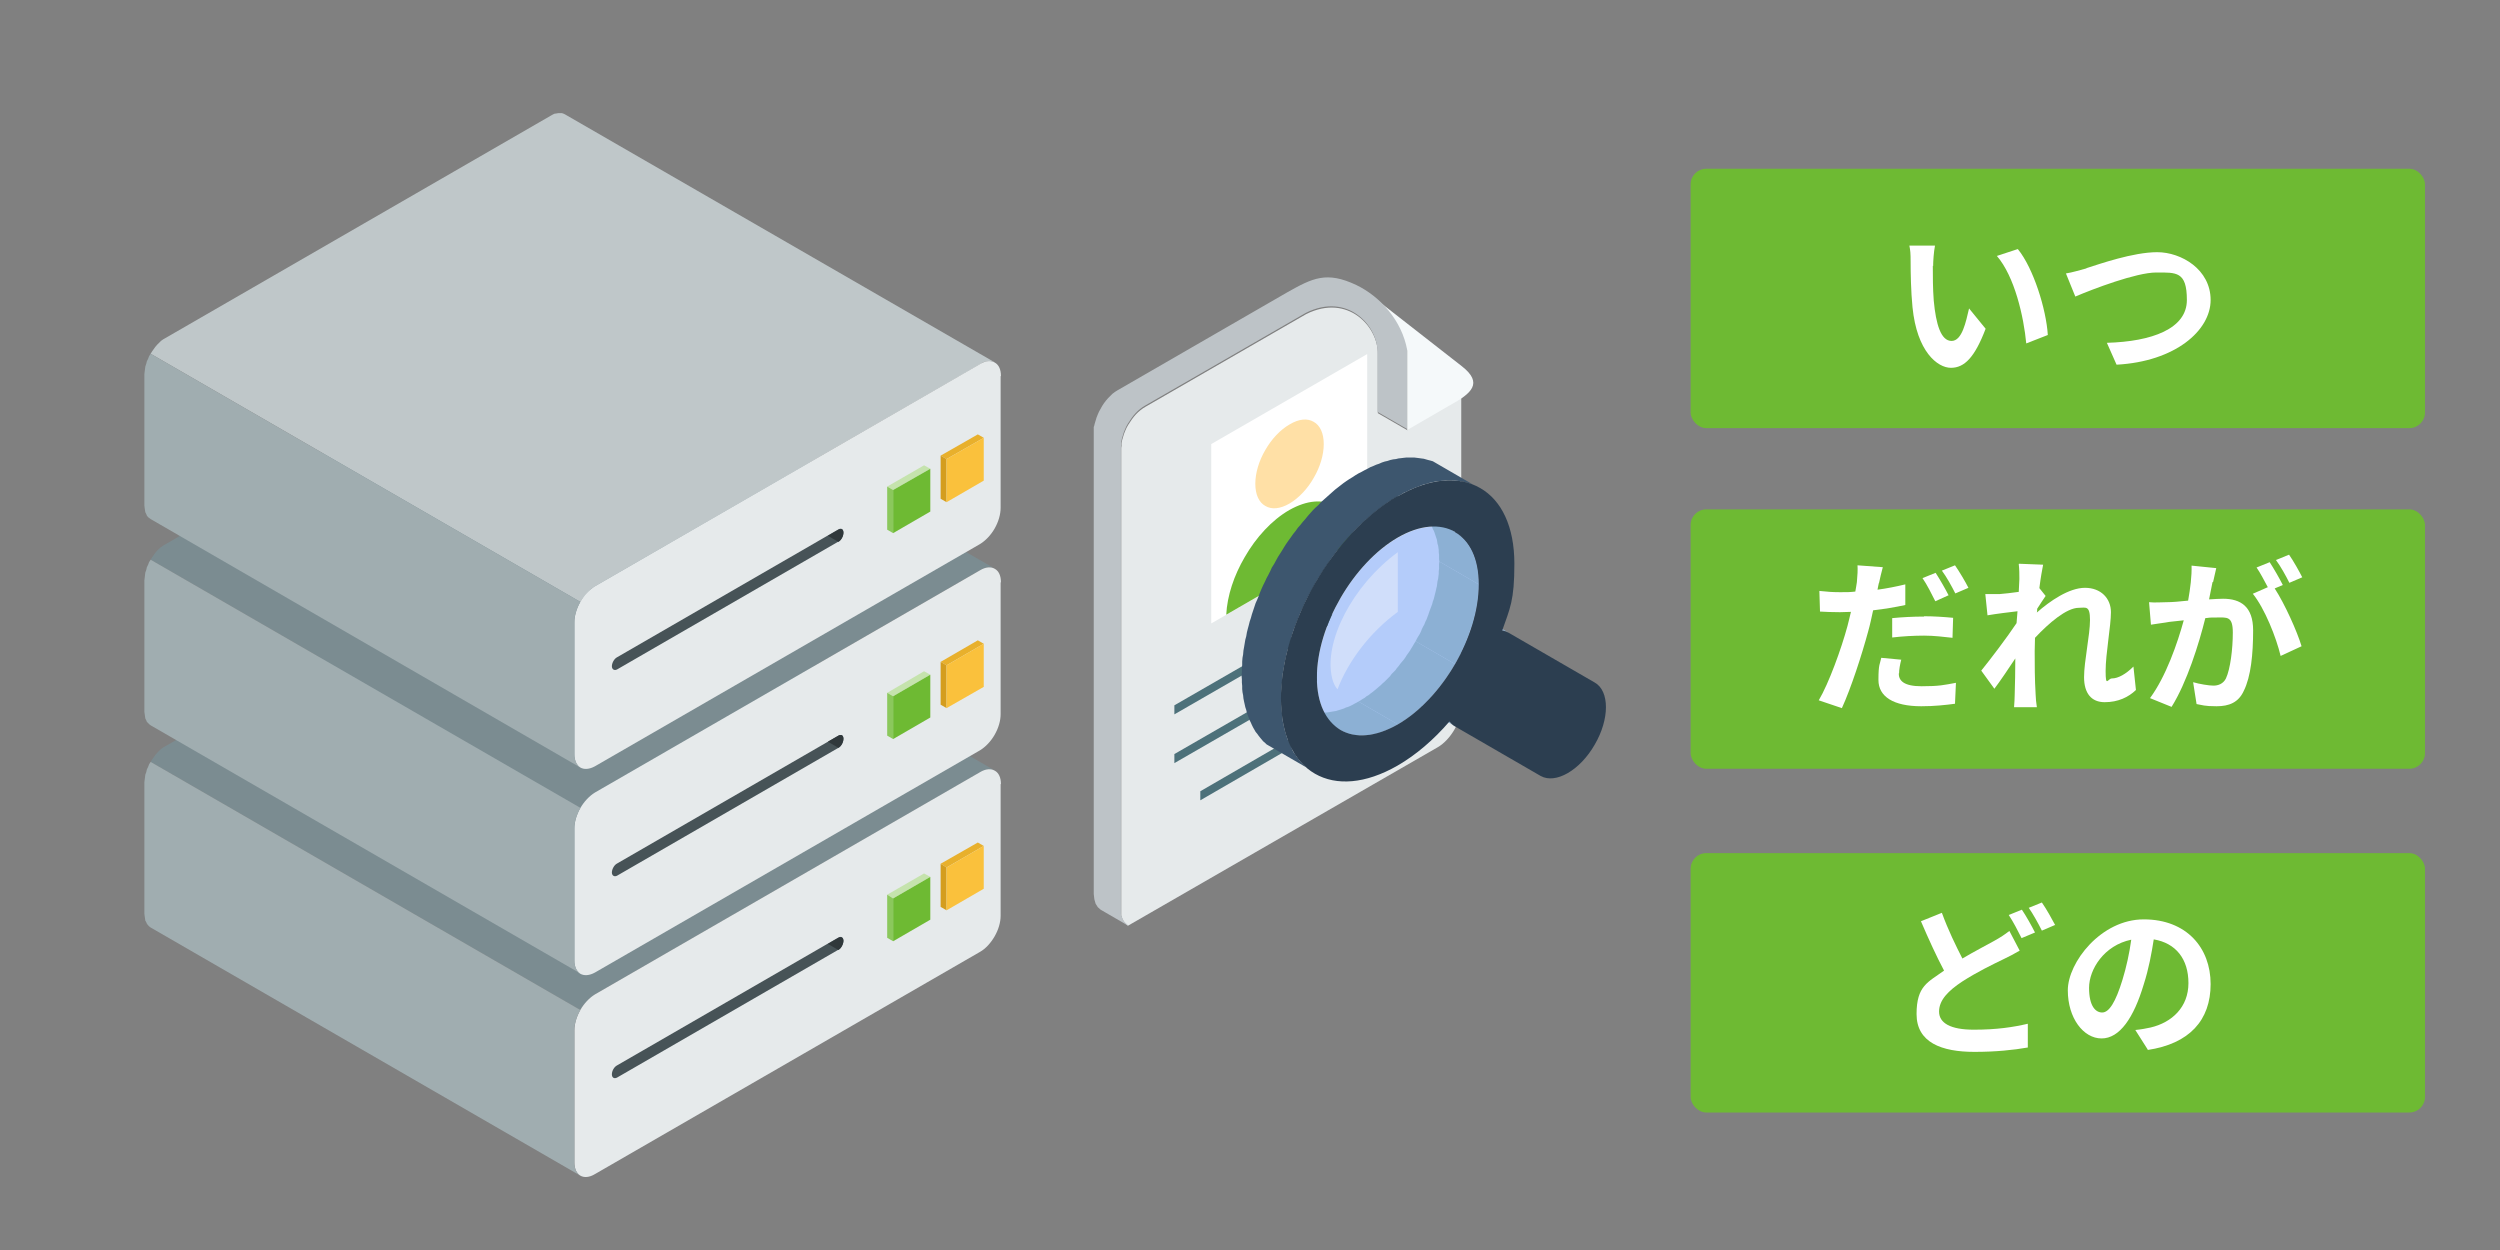
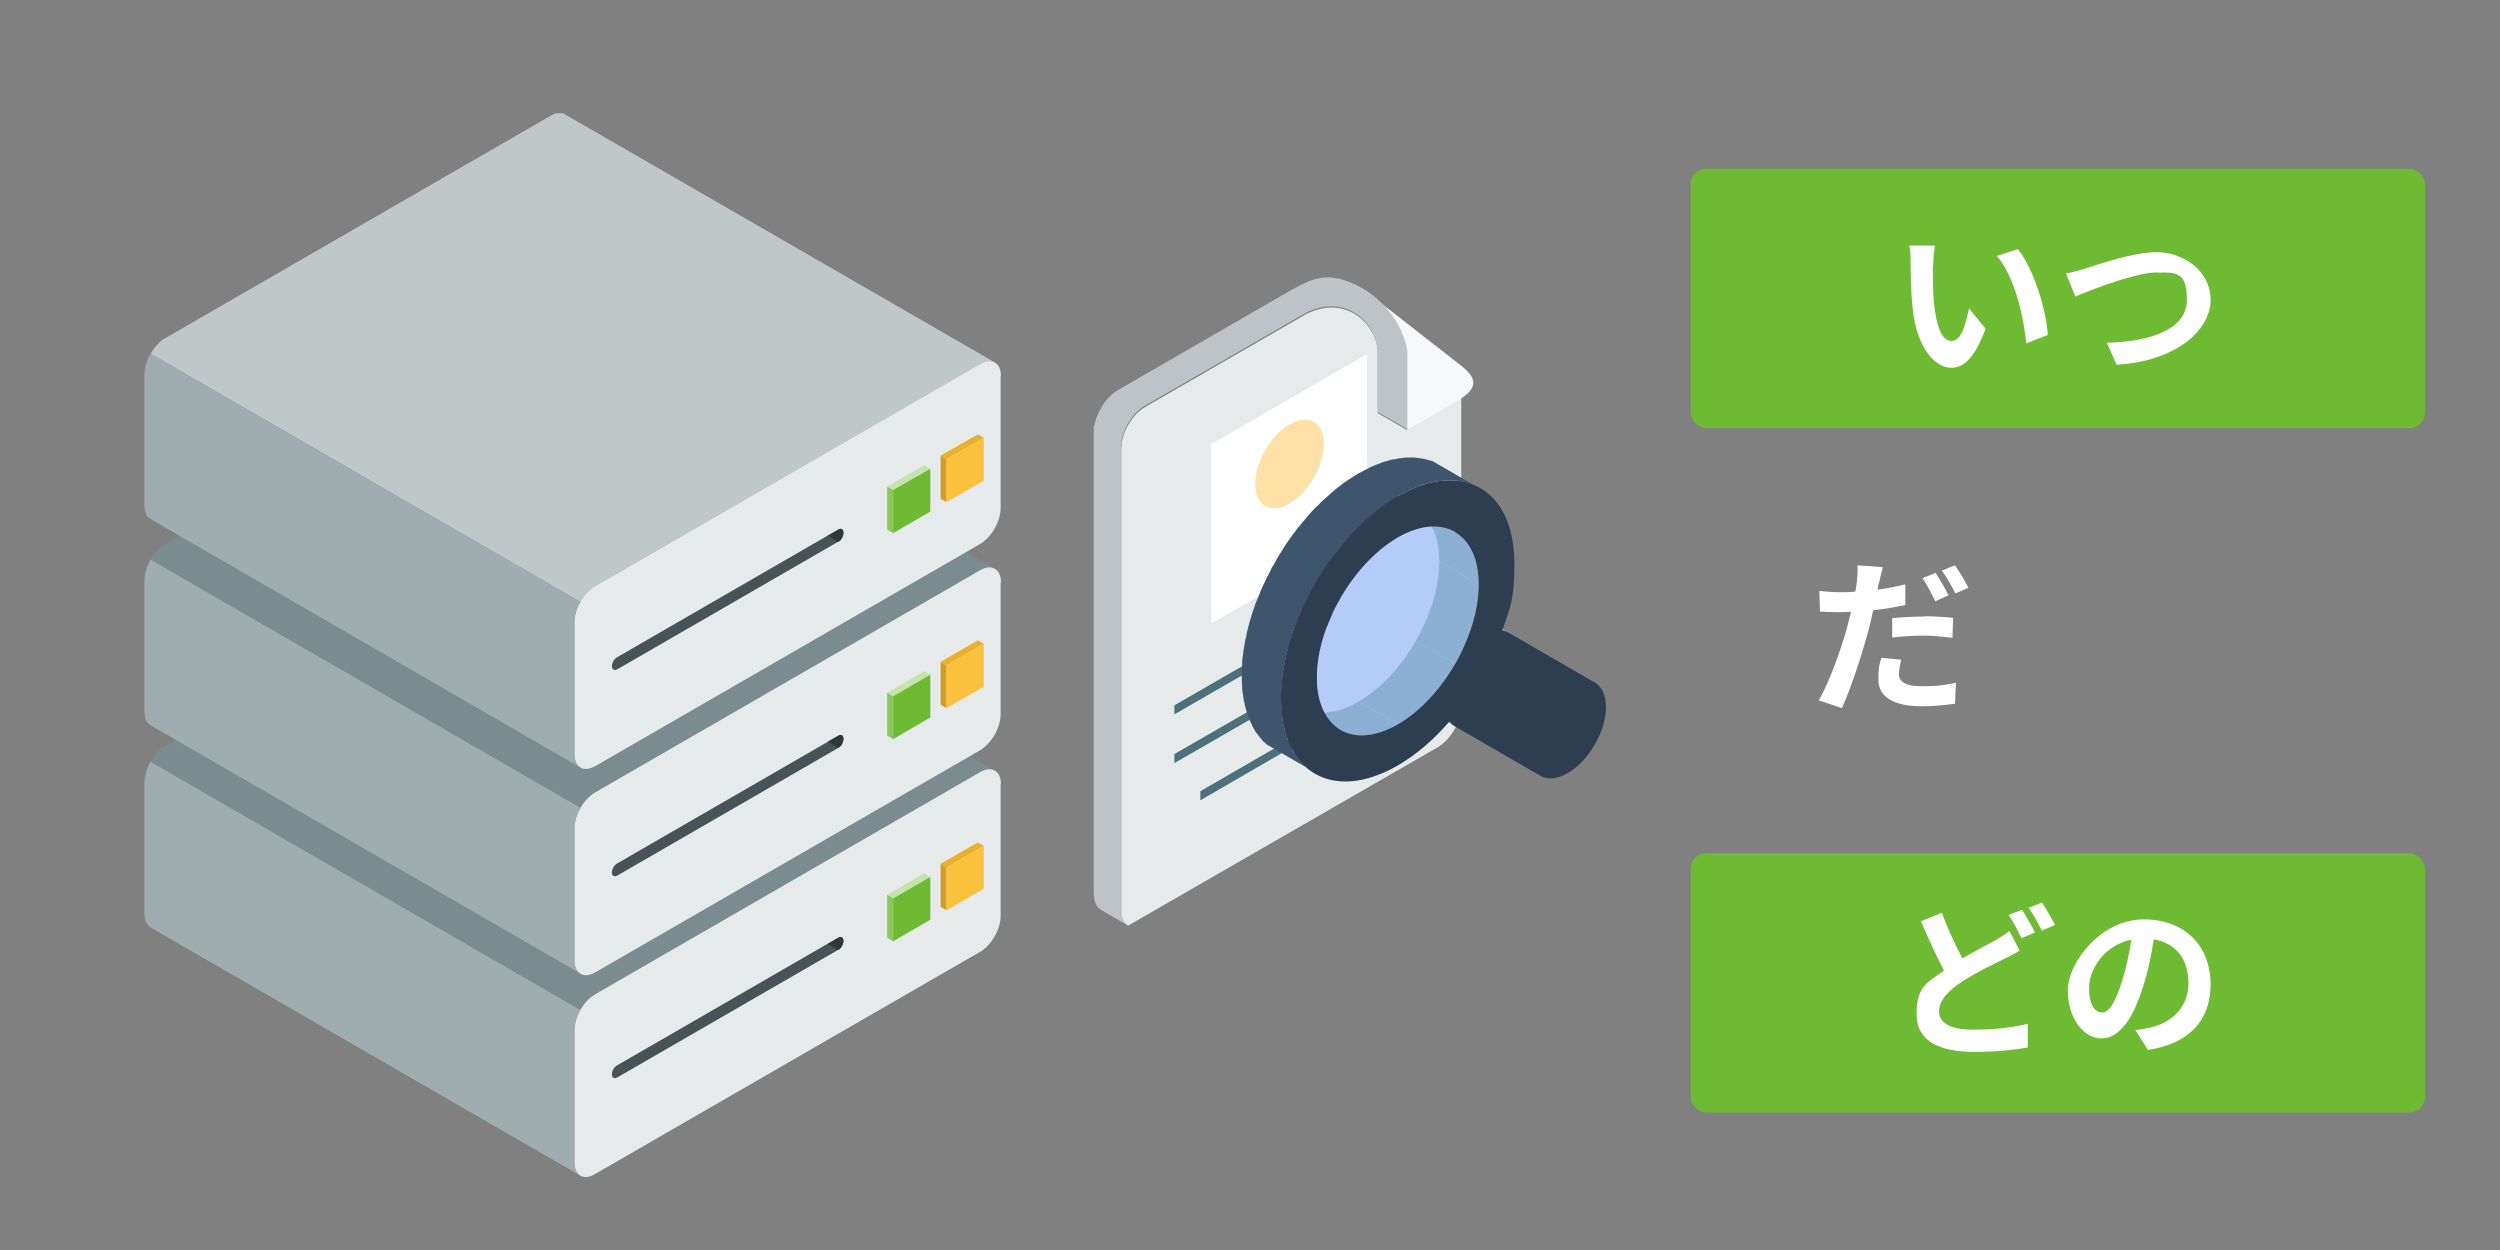
<svg xmlns="http://www.w3.org/2000/svg" id="_レイヤー_1" data-name="レイヤー 1" version="1.1" viewBox="0 0 800 400">
  <rect x="0" y="0" width="800" height="400" fill="#808080" stroke="none" />
  <defs>
    <style> .cls-1, .cls-2, .cls-3, .cls-4, .cls-5, .cls-6, .cls-7, .cls-8, .cls-9, .cls-10, .cls-11, .cls-12, .cls-13, .cls-14, .cls-15, .cls-16, .cls-17, .cls-18, .cls-19, .cls-20, .cls-21, .cls-22, .cls-23, .cls-24 { stroke-width: 0px; } .cls-1, .cls-2, .cls-4, .cls-5, .cls-6, .cls-7, .cls-8, .cls-9, .cls-10, .cls-11, .cls-12, .cls-13, .cls-14, .cls-15, .cls-16, .cls-17, .cls-18, .cls-19, .cls-21, .cls-22, .cls-23, .cls-24 { fill-rule: evenodd; } .cls-1, .cls-20 { fill: #fff; } .cls-2 { fill: #475357; } .cls-3, .cls-17 { fill: #6eba33; } .cls-4 { fill: #a0adb0; } .cls-5 { fill: #2c3e50; } .cls-6 { fill: #8cb0d4; } .cls-7 { fill: #4d717a; } .cls-8 { fill: #c5e3ad; } .cls-9 { fill: #d0defa; } .cls-10 { fill: #8bc85c; } .cls-11 { fill: #b4ccfa; } .cls-12 { fill: #3d566e; } .cls-13 { fill: #30383b; } .cls-14 { fill: #e6eaeb; } .cls-15 { fill: #7b8c91; } .cls-16 { fill: #fac13c; } .cls-18 { fill: #bfc7c9; } .cls-19 { fill: #ffe0a6; } .cls-21 { fill: #e8b02c; } .cls-22 { fill: #bdc3c7; } .cls-23 { fill: #f5f9fa; } .cls-24 { fill: #d49d1e; } </style>
  </defs>
  <path class="cls-14" d="M361,296.2h0s99.1-57.1,99.1-57.1c4.1-2.4,7.5-8.2,7.5-12.9v-108.1s-22.4-17.3-22.4-17.3c2.5,3.4,4.4,7.3,5.2,11.6v25.3s-9.5-5.5-9.5-5.5v-18.9c.2-8.6-9.5-19.5-22.9-12.8l-51.5,29.7-.8.5-.8.6-.7.6-.7.7-.7.8-.6.8-.6.9-.6.9-.5.9-.4.9-.4,1-.3,1-.3,1-.2,1v1c-.1,0-.1.9-.1.9v147.6c0,0,0,1.7,0,1.7l.5,1.4.7,1.1.9.7Z" />
  <path class="cls-23" d="M450.3,137.6l13.8-8c6.8-3.7,10.6-7,3.7-12.4l-29.2-22.8,11.7,17.7v25.3Z" />
  <path class="cls-22" d="M361,296.2l-8.8-5.1-.9-.8-.7-1.1-.4-1.4-.2-1.7v-147.7s0-.9,0-.9v-.9c.1,0,.3-1,.3-1l.3-1,.3-1,.4-1,.4-.9.5-.9.5-.9.6-.9.6-.8.7-.8.7-.7.7-.7.8-.6.8-.5,54.4-31.4c8-4.5,12.5-6.8,22-2.3,7.7,3.7,14.6,11.4,16.3,20.8v25.3s-9.5-5.5-9.5-5.5v-18.9c.2-8.6-9.5-19.5-22.9-12.8l-51.5,29.7-.8.5-.8.6-.7.6-.7.7-.7.8-.6.8-.6.9-.6.9-.5.9-.4.9-.4,1-.3,1-.3,1-.2,1v1c-.1,0-.1.9-.1.9v147.6c0,0,0,1.7,0,1.7l.5,1.4.7,1.1.9.8Z" />
  <polygon class="cls-7" points="375.8 225.7 450.6 182.6 450.6 185.5 375.8 228.6 375.8 225.7" />
  <polygon class="cls-7" points="375.8 241.3 450.6 198.2 450.6 201.1 375.8 244.2 375.8 241.3" />
  <polygon class="cls-7" points="384.1 253.2 442.3 219.5 442.3 222.4 384.1 256.1 384.1 253.2" />
  <polygon class="cls-1" points="387.6 142.1 437.5 113.3 437.5 170.7 387.6 199.5 387.6 142.1" />
  <path class="cls-19" d="M412.7,161.1h0c3-1.8,5.8-4.8,7.7-8.2h0c2-3.4,3.2-7.3,3.2-10.8s-1.2-6-3.2-7.1c-2-1.2-4.7-1-7.7.8-3,1.7-5.8,4.7-7.8,8.2-2,3.4-3.2,7.3-3.2,10.8s1.2,6,3.2,7.1c2,1.2,4.7,1,7.8-.8Z" />
-   <path class="cls-17" d="M427,161.8c-3.7-2.1-8.7-1.8-14.4,1.4h0c-5.6,3.2-10.7,8.8-14.3,15.1-3.4,5.8-5.6,12.3-5.9,18.4l40.5-23.4c-.3-5.6-2.5-9.6-5.9-11.6Z" />
  <path class="cls-11" d="M447.3,172.1c-14.3,8.2-25.9,28.3-25.9,44.8s11.6,23.2,25.9,14.9c14.3-8.3,25.9-28.3,25.9-44.8s-11.6-23.2-25.9-14.9Z" />
-   <path class="cls-9" d="M447.3,195.8c-8.9,6.5-15.9,15.8-19.3,24.8-.7-.8-1.3-1.9-1.7-3.5-2.9-11.7,6.6-29.9,21-40.4v19.1Z" />
  <polygon class="cls-12" points="434.7 151.5 435.7 151 436.6 150.5 437.6 150 438.5 149.5 439.5 149.1 440.4 148.7 441.3 148.4 442.2 148 443.1 147.7 444 147.5 444.9 147.2 445.8 147 446.7 146.9 447.5 146.7 448.4 146.6 449.2 146.5 450.1 146.4 450.9 146.4 451.7 146.4 452.5 146.4 453.3 146.5 454.1 146.6 454.8 146.7 455.6 146.8 456.3 147 457 147.2 457.8 147.4 458.5 147.6 471.1 154.9 470.4 154.7 469.7 154.5 468.9 154.3 468.2 154.1 467.4 154 466.7 153.9 465.9 153.8 465.1 153.7 464.3 153.7 463.5 153.7 462.7 153.7 461.9 153.8 461 153.9 460.2 154 459.3 154.1 458.4 154.3 457.5 154.5 456.6 154.8 455.7 155 454.8 155.3 453.9 155.7 453 156 452.1 156.4 451.1 156.8 450.2 157.3 449.2 157.7 448.3 158.3 447.3 158.8 446.3 159.4 445.4 160 444.4 160.6 443.5 161.2 442.6 161.9 441.6 162.6 440.7 163.3 439.8 164 438.9 164.8 438 165.5 437.1 166.3 436.2 167.2 435.3 168 434.5 168.8 433.6 169.7 432.8 170.6 431.9 171.5 431.1 172.4 430.3 173.3 429.5 174.3 428.7 175.2 427.9 176.2 427.2 177.2 426.4 178.2 425.7 179.2 425 180.3 424.3 181.3 423.6 182.4 422.9 183.4 422.2 184.5 421.5 185.6 420.9 186.7 420.3 187.8 419.7 188.9 419.1 190 418.5 191.1 417.9 192.3 417.4 193.4 416.9 194.5 416.3 195.7 415.8 196.9 415.4 198 414.9 199.2 414.5 200.3 414 201.5 413.6 202.7 413.3 203.8 412.9 205 412.6 206.2 412.2 207.4 411.9 208.5 411.6 209.7 411.4 210.9 411.1 212 410.9 213.2 410.7 214.4 410.5 215.5 410.4 216.7 410.3 217.8 410.2 219 410.1 220.1 410 221.2 410 222.4 410 223.5 410 224.6 410 225.7 410.1 226.7 410.2 227.8 410.3 228.8 410.4 229.8 410.5 230.8 410.7 231.7 410.9 232.7 411.1 233.6 411.4 234.5 411.6 235.3 411.9 236.2 412.2 237 412.6 237.8 412.9 238.6 413.3 239.3 413.6 240.1 414 240.8 414.5 241.4 414.9 242.1 415.4 242.7 415.8 243.3 416.3 243.9 416.9 244.5 417.4 245 417.9 245.5 405.3 238.2 404.8 237.7 404.2 237.2 403.7 236.6 403.2 236 402.8 235.5 402.3 234.8 401.8 234.2 401.4 233.5 401 232.8 400.6 232 400.3 231.3 399.9 230.5 399.6 229.7 399.3 228.9 399 228.1 398.8 227.2 398.5 226.3 398.3 225.4 398.1 224.5 397.9 223.5 397.8 222.5 397.6 221.5 397.5 220.5 397.5 219.5 397.4 218.4 397.4 217.3 397.3 216.2 397.4 215.1 397.4 214 397.5 212.8 397.5 211.7 397.6 210.5 397.8 209.4 397.9 208.2 398.1 207.1 398.3 205.9 398.5 204.7 398.8 203.6 399 202.4 399.3 201.2 399.6 200.1 399.9 198.9 400.3 197.7 400.6 196.6 401 195.4 401.4 194.2 401.8 193 402.3 191.9 402.8 190.7 403.2 189.6 403.7 188.4 404.2 187.3 404.8 186.1 405.3 185 405.9 183.9 406.5 182.7 407 181.6 407.7 180.5 408.3 179.4 408.9 178.3 409.6 177.2 410.3 176.1 410.9 175.1 411.6 174 412.3 173 413.1 171.9 413.8 170.9 414.6 169.9 415.3 168.9 416.1 168 416.9 167 417.7 166.1 418.5 165.1 419.3 164.2 420.1 163.3 421 162.4 421.9 161.6 422.7 160.7 423.6 159.9 424.5 159.1 425.4 158.3 426.3 157.5 427.2 156.7 428.1 156 429 155.3 429.9 154.6 430.9 153.9 431.8 153.3 432.8 152.7 433.7 152.1 434.7 151.5" />
  <polygon class="cls-6" points="480.8 201.8 468.2 194.5 468.2 194.5 468.3 194.5 468.4 194.5 468.4 194.5 468.5 194.5 468.6 194.6 468.7 194.6 468.7 194.6 468.8 194.6 468.9 194.6 468.9 194.6 469 194.7 469.1 194.7 469.1 194.7 469.2 194.7 469.3 194.8 469.3 194.8 469.4 194.8 469.5 194.8 469.5 194.8 469.6 194.9 469.7 194.9 469.7 194.9 469.8 195 469.9 195 469.9 195 470 195 470.1 195.1 470.1 195.1 482.7 202.4 482.7 202.4 482.6 202.3 482.5 202.3 482.5 202.3 482.4 202.3 482.3 202.2 482.3 202.2 482.2 202.2 482.1 202.1 482.1 202.1 482 202.1 482 202.1 481.9 202 481.8 202 481.8 202 481.7 202 481.6 202 481.6 201.9 481.5 201.9 481.4 201.9 481.3 201.9 481.3 201.9 481.2 201.8 481.1 201.8 481.1 201.8 481 201.8 480.9 201.8 480.8 201.8 480.8 201.8" />
  <polygon class="cls-6" points="465.3 232.2 452.7 224.9 452.6 224.8 452.4 224.8 452.3 224.7 452.2 224.6 452.1 224.5 452 224.4 451.9 224.3 451.8 224.2 451.7 224.1 451.6 224 451.5 223.9 451.4 223.8 451.3 223.7 463.9 230.9 464 231.1 464.1 231.2 464.2 231.3 464.3 231.4 464.4 231.5 464.5 231.6 464.6 231.7 464.7 231.8 464.8 231.9 464.9 232 465.1 232 465.2 232.1 465.3 232.2" />
  <polygon class="cls-6" points="473.2 187 460.6 179.7 460.5 178.9 460.5 178.2 460.5 177.5 460.4 176.7 460.4 176 460.3 175.3 460.2 174.6 460 174 459.9 173.3 459.8 172.7 459.6 172.1 459.4 171.5 459.2 170.9 459 170.3 458.8 169.8 458.5 169.3 458.3 168.7 458 168.2 457.7 167.7 457.4 167.3 457.1 166.8 456.8 166.4 456.5 166 456.1 165.5 455.8 165.2 455.4 164.8 455 164.4 454.7 164.1 454.3 163.8 453.8 163.5 453.4 163.2 453 162.9 465.6 170.2 466 170.5 466.5 170.8 466.9 171.1 467.3 171.4 467.7 171.7 468 172.1 468.4 172.5 468.8 172.8 469.1 173.2 469.4 173.7 469.8 174.1 470.1 174.6 470.3 175 470.6 175.5 470.9 176 471.2 176.5 471.4 177.1 471.6 177.6 471.8 178.2 472 178.8 472.2 179.4 472.4 180 472.5 180.6 472.7 181.3 472.8 181.9 472.9 182.6 473 183.3 473.1 184 473.1 184.7 473.1 185.5 473.2 186.2 473.2 187" />
  <polygon class="cls-6" points="429 233.6 416.4 226.3 416.8 226.6 417.3 226.8 417.8 227 418.2 227.2 418.7 227.4 419.2 227.5 419.7 227.7 420.2 227.8 420.7 227.9 421.3 227.9 421.8 228 422.4 228 422.9 228.1 423.5 228.1 424 228 424.6 228 425.2 227.9 425.8 227.8 426.4 227.7 427 227.6 427.6 227.5 428.2 227.3 428.9 227.1 429.5 226.9 430.1 226.7 430.7 226.4 431.4 226.2 432.1 225.9 432.7 225.6 433.4 225.2 434 224.9 434.7 224.5 447.3 231.8 446.6 232.2 446 232.5 445.3 232.9 444.7 233.2 444 233.5 443.4 233.7 442.7 234 442.1 234.2 441.5 234.4 440.8 234.6 440.2 234.8 439.6 234.9 439 235 438.4 235.1 437.8 235.2 437.2 235.3 436.7 235.3 436.1 235.3 435.5 235.3 435 235.3 434.4 235.3 433.9 235.2 433.4 235.2 432.8 235.1 432.3 234.9 431.8 234.8 431.3 234.7 430.8 234.5 430.4 234.3 429.9 234.1 429.5 233.9 429 233.6" />
  <polygon class="cls-6" points="447.3 231.8 434.7 224.5 435.4 224.1 436 223.7 436.7 223.3 437.3 222.8 438 222.4 438.6 221.9 439.3 221.4 439.9 220.9 440.5 220.4 441.2 219.8 441.8 219.3 442.4 218.7 443 218.2 443.6 217.6 444.2 217 444.8 216.4 445.3 215.7 445.9 215.1 446.5 214.5 447 213.8 447.6 213.1 448.1 212.4 448.6 211.8 449.2 211.1 449.7 210.4 450.2 209.6 450.7 208.9 451.2 208.2 451.6 207.5 452.1 206.7 452.5 206 453 205.2 465.6 212.5 465.2 213.2 464.7 214 464.2 214.7 463.8 215.5 463.3 216.2 462.8 216.9 462.3 217.6 461.8 218.3 461.3 219 460.7 219.7 460.2 220.4 459.6 221.1 459.1 221.7 458.5 222.4 458 223 457.4 223.6 456.8 224.3 456.2 224.9 455.6 225.4 455 226 454.4 226.6 453.8 227.1 453.1 227.7 452.5 228.2 451.9 228.7 451.2 229.2 450.6 229.7 450 230.1 449.3 230.6 448.6 231 448 231.4 447.3 231.8" />
  <polygon class="cls-6" points="465.6 212.5 453 205.2 453.4 204.4 453.8 203.7 454.3 202.9 454.7 202.1 455 201.3 455.4 200.5 455.8 199.8 456.1 199 456.5 198.2 456.8 197.4 457.1 196.6 457.4 195.7 457.7 194.9 458 194.1 458.3 193.3 458.5 192.5 458.8 191.7 459 190.9 459.2 190.1 459.4 189.3 459.6 188.4 459.8 187.6 459.9 186.8 460 186 460.2 185.2 460.3 184.4 460.4 183.6 460.4 182.8 460.5 182 460.5 181.3 460.5 180.5 460.6 179.7 473.2 187 473.2 187.8 473.1 188.5 473.1 189.3 473.1 190.1 473 190.9 472.9 191.7 472.8 192.5 472.7 193.3 472.5 194.1 472.4 194.9 472.2 195.7 472 196.5 471.8 197.4 471.6 198.2 471.4 199 471.2 199.8 470.9 200.6 470.6 201.4 470.3 202.2 470.1 203 469.8 203.8 469.4 204.6 469.1 205.5 468.8 206.3 468.4 207 468 207.8 467.7 208.6 467.3 209.4 466.9 210.2 466.5 211 466 211.7 465.6 212.5" />
  <polygon class="cls-6" points="465.6 170.2 453 162.9 452.5 162.7 452.1 162.5 451.6 162.3 464.2 169.6 464.7 169.8 465.2 170 465.6 170.2" />
  <path class="cls-5" d="M447.3,158.8c10.3-6,19.7-6.5,26.4-2.6,6.8,3.9,10.9,12.3,10.9,24.2s-1.4,14.2-3.9,21.4c.8.1,1.5.4,2.1.7l27.5,15.9c4.8,2.7,4.8,11.7,0,19.9h0c-4.7,8.2-12.5,12.7-17.3,10l-27.5-15.9c-.7-.4-1.2-.9-1.7-1.5-5,5.8-10.7,10.7-16.6,14.1-10.3,5.9-19.6,6.5-26.4,2.6-6.8-3.9-10.9-12.3-10.9-24.2s4.2-25.1,10.9-36.8c6.8-11.7,16.1-21.9,26.4-27.9h0ZM465.6,170.2c-4.7-2.7-11.2-2.3-18.3,1.8-7.1,4.1-13.6,11.2-18.3,19.3-4.7,8.1-7.6,17.2-7.6,25.5s2.9,14,7.6,16.8c4.7,2.7,11.1,2.3,18.3-1.8,7.1-4.1,13.6-11.2,18.3-19.3,4.7-8.1,7.6-17.2,7.6-25.5s-2.9-14-7.6-16.7Z" />
  <g>
    <polygon class="cls-15" points="318.4 246.6 180.8 167.2 180.4 167 179.8 166.8 179.3 166.8 178.7 166.8 178.1 166.9 177.4 167 176.8 167.3 176.1 167.7 52.9 238.8 52.2 239.2 51.5 239.7 50.9 240.3 50.3 240.9 49.7 241.6 49.2 242.3 48.7 243 48.2 243.8 185.7 323.2 186.2 322.4 186.7 321.7 187.3 321 187.9 320.3 188.5 319.7 189.1 319.2 189.8 318.7 190.4 318.2 313.7 247.1 314.3 246.7 315 246.5 315.7 246.3 316.3 246.2 316.9 246.2 317.4 246.3 317.9 246.4 318.4 246.6" />
    <path class="cls-14" d="M320.3,250.9c0-2.1-.7-3.6-2-4.3-1.2-.7-2.9-.6-4.7.5l-123.2,71.1c-1.8,1.1-3.5,2.9-4.7,5h0c-1.2,2.1-1.9,4.4-1.9,6.6v42.1c0,2.1.7,3.6,1.9,4.3,1.2.7,2.9.6,4.7-.5l123.2-71.1c1.8-1,3.5-2.9,4.7-5h0c1.2-2.1,1.9-4.4,1.9-6.6v-42.1Z" />
    <g>
      <polygon class="cls-21" points="314.8 270.7 312.9 269.6 301 276.4 302.9 277.6 314.8 270.7" />
      <polygon class="cls-24" points="302.9 277.6 301 276.4 301 290.2 302.9 291.3 302.9 277.6" />
      <polygon class="cls-16" points="302.9 291.3 314.8 284.4 314.8 270.7 302.9 277.6 302.9 291.3" />
    </g>
    <path class="cls-2" d="M197.5,344.8c-.9.5-1.7.1-1.7-1s.7-2.4,1.7-2.9l70.8-40.9c.9-.5,1.6,0,1.6,1s-.7,2.4-1.6,2.9l-70.8,40.9Z" />
    <polygon class="cls-4" points="185.7 323.2 48.2 243.8 48.2 243.8 47.7 244.6 47.4 245.4 47 246.2 46.8 247.1 46.5 247.9 46.4 248.7 46.3 249.5 46.2 250.3 46.2 292.4 46.3 293.2 46.4 293.9 46.5 294.6 46.8 295.1 47 295.6 47.4 296.1 47.8 296.5 48.2 296.8 185.7 376.2 185.3 375.9 184.9 375.5 184.6 375.1 184.3 374.6 184.1 374 183.9 373.3 183.8 372.6 183.8 371.9 183.8 329.8 183.8 328.9 183.9 328.1 184.1 327.3 184.3 326.5 184.6 325.6 184.9 324.8 185.3 324 185.7 323.2 185.7 323.2" />
    <path class="cls-13" d="M265,302l3.3-1.9c.9-.5,1.6,0,1.6,1s-.7,2.4-1.6,2.9h0l-3.3-1.9Z" />
    <polygon class="cls-8" points="297.7 280.6 295.7 279.5 283.9 286.3 285.8 287.5 297.7 280.6" />
    <polygon class="cls-10" points="285.8 287.5 283.9 286.3 283.9 300.1 285.8 301.2 285.8 287.5" />
    <polygon class="cls-17" points="285.8 301.2 297.7 294.3 297.7 280.6 285.8 287.5 285.8 301.2" />
    <polygon class="cls-15" points="318.4 182 180.8 102.5 180.4 102.3 179.8 102.2 179.3 102.1 178.7 102.1 178.1 102.2 177.4 102.4 176.8 102.6 176.1 103 52.9 174.2 52.2 174.6 51.5 175.1 50.9 175.6 50.3 176.2 49.7 176.9 49.2 177.6 48.7 178.3 48.2 179.1 185.7 258.5 186.2 257.8 186.7 257 187.3 256.3 187.9 255.7 188.5 255 189.1 254.5 189.8 254 190.4 253.6 313.7 182.4 314.3 182.1 315 181.8 315.7 181.6 316.3 181.5 316.9 181.5 317.4 181.6 317.9 181.7 318.4 182" />
    <path class="cls-14" d="M320.3,186.3c0-2.1-.7-3.6-2-4.3-1.2-.7-2.9-.6-4.7.5l-123.2,71.1c-1.8,1.1-3.5,2.9-4.7,5h0c-1.2,2.1-1.9,4.4-1.9,6.6v42.1c0,2.1.7,3.6,1.9,4.3,1.2.7,2.9.6,4.7-.4l123.2-71.1c1.8-1.1,3.5-2.9,4.7-5h0c1.2-2.1,1.9-4.4,1.9-6.6v-42.1Z" />
    <g>
      <polygon class="cls-21" points="314.8 206 312.9 204.9 301 211.8 302.9 212.9 314.8 206" />
      <polygon class="cls-24" points="302.9 212.9 301 211.8 301 225.5 302.9 226.6 302.9 212.9" />
      <polygon class="cls-16" points="302.9 226.6 314.8 219.8 314.8 206 302.9 212.9 302.9 226.6" />
    </g>
    <path class="cls-2" d="M197.5,280.2c-.9.5-1.7,0-1.7-1s.7-2.4,1.7-2.9l70.8-40.9c.9-.5,1.6-.1,1.6,1s-.7,2.4-1.6,2.9l-70.8,40.9Z" />
    <polygon class="cls-4" points="185.7 258.5 48.2 179.1 48.2 179.1 47.7 179.9 47.4 180.7 47 181.5 46.8 182.4 46.5 183.2 46.4 184 46.3 184.9 46.2 185.7 46.2 227.8 46.3 228.5 46.4 229.2 46.5 229.9 46.8 230.5 47 231 47.4 231.4 47.8 231.8 48.2 232.1 185.7 311.5 185.3 311.2 184.9 310.8 184.6 310.4 184.3 309.9 184.1 309.3 183.9 308.7 183.8 308 183.8 307.2 183.8 265.1 183.8 264.3 183.9 263.5 184.1 262.6 184.3 261.8 184.6 261 184.9 260.2 185.3 259.3 185.7 258.6 185.7 258.5" />
    <path class="cls-13" d="M265,237.3l3.3-1.9c.9-.5,1.6-.1,1.6,1s-.7,2.4-1.6,2.9h0l-3.3-1.9Z" />
    <polygon class="cls-8" points="297.7 215.9 295.7 214.8 283.9 221.7 285.8 222.8 297.7 215.9" />
    <polygon class="cls-10" points="285.8 222.8 283.9 221.7 283.9 235.4 285.8 236.5 285.8 222.8" />
    <polygon class="cls-17" points="285.8 236.5 297.7 229.6 297.7 215.9 285.8 222.8 285.8 236.5" />
    <polygon class="cls-18" points="318.4 116 180.8 36.6 180.4 36.4 179.8 36.2 179.3 36.2 178.7 36.2 178.1 36.3 177.4 36.4 176.8 36.7 176.1 37.1 52.9 108.2 52.2 108.6 51.5 109.1 50.9 109.7 50.3 110.3 49.7 111 49.2 111.7 48.7 112.4 48.2 113.2 185.7 192.6 186.2 191.8 186.7 191.1 187.3 190.4 187.9 189.7 188.5 189.1 189.1 188.5 189.8 188 190.4 187.6 313.7 116.5 314.3 116.1 315 115.8 315.7 115.7 316.3 115.6 316.9 115.6 317.4 115.6 317.9 115.8 318.4 116" />
    <path class="cls-14" d="M320.3,120.3c0-2.1-.7-3.6-2-4.3-1.2-.7-2.9-.6-4.7.5l-123.2,71.1c-1.8,1.1-3.5,2.9-4.7,5h0c-1.2,2.1-1.9,4.4-1.9,6.6v42.1c0,2.1.7,3.6,1.9,4.3,1.2.7,2.9.6,4.7-.4l123.2-71.1c1.8-1.1,3.5-2.9,4.7-5h0c1.2-2.1,1.9-4.5,1.9-6.6v-42.1Z" />
    <g>
      <polygon class="cls-21" points="314.8 140.1 312.9 139 301 145.8 302.9 146.9 314.8 140.1" />
      <polygon class="cls-24" points="302.9 146.9 301 145.8 301 159.6 302.9 160.7 302.9 146.9" />
      <polygon class="cls-16" points="302.9 160.7 314.8 153.8 314.8 140.1 302.9 146.9 302.9 160.7" />
    </g>
    <path class="cls-2" d="M197.5,214.2c-.9.5-1.7,0-1.7-1s.7-2.4,1.7-2.9l70.8-40.9c.9-.5,1.6-.1,1.6,1s-.7,2.4-1.6,2.9l-70.8,40.9Z" />
    <polygon class="cls-4" points="185.7 192.6 48.2 113.2 48.2 113.2 47.7 114 47.4 114.8 47 115.6 46.8 116.4 46.5 117.3 46.4 118.1 46.3 118.9 46.2 119.7 46.2 161.8 46.3 162.6 46.4 163.3 46.5 163.9 46.8 164.5 47 165 47.4 165.5 47.8 165.8 48.2 166.1 185.7 245.6 185.3 245.3 184.9 244.9 184.6 244.4 184.3 243.9 184.1 243.3 183.9 242.7 183.8 242 183.8 241.3 183.8 199.1 183.8 198.3 183.9 197.5 184.1 196.7 184.3 195.9 184.6 195 184.9 194.2 185.3 193.4 185.7 192.6 185.7 192.6" />
    <path class="cls-13" d="M265,171.4l3.3-1.9c.9-.5,1.6-.1,1.6,1s-.7,2.4-1.6,2.9h0l-3.3-1.9Z" />
    <polygon class="cls-8" points="297.7 150 295.7 148.9 283.9 155.7 285.8 156.8 297.7 150" />
    <polygon class="cls-10" points="285.8 156.8 283.9 155.7 283.9 169.5 285.8 170.6 285.8 156.8" />
    <polygon class="cls-17" points="285.8 170.6 297.7 163.7 297.7 150 285.8 156.8 285.8 170.6" />
  </g>
  <rect class="cls-3" x="541" y="54" width="235" height="83" rx="5" ry="5" />
-   <rect class="cls-3" x="541" y="163" width="235" height="83" rx="5" ry="5" />
  <rect class="cls-3" x="541" y="273" width="235" height="83" rx="5" ry="5" />
  <g>
    <path class="cls-20" d="M618.5,85c0,3.4,0,7.4.3,11.2.7,7.6,2.3,12.9,5.7,12.9s4.6-6.2,5.6-10.4l5.3,6.5c-3.5,9.2-6.8,12.5-11.1,12.5s-10.9-5.2-12.3-19.4c-.5-4.9-.6-11.1-.6-14.3s-.1-3.8-.4-5.4h8.2c-.4,2-.6,5.1-.6,6.6ZM655.3,107.2l-6.9,2.7c-.8-8.5-3.7-21.4-9.4-28l6.7-2.2c5,6.1,9.1,19.3,9.6,27.5Z" />
    <path class="cls-20" d="M667.7,85.8c4.1-1.3,14.9-5.1,22.6-5.1s17.1,5.5,17.1,15.3-11.4,19.7-30.1,20.7l-3.1-7c14.4-.4,25.6-4.5,25.6-13.7s-3.4-8.8-9.8-8.8-20.3,5.3-25.9,7.7l-3-7.4c2-.3,4.6-1.1,6.5-1.6Z" />
  </g>
  <g>
    <path class="cls-20" d="M601.2,186.7c-.1.6-.3,1.3-.4,2,3-.4,6-1,8.9-1.7v6.6c-3.2.7-6.8,1.3-10.3,1.7-.5,2.3-1,4.7-1.6,6.8-2,7.4-5.5,18.2-8.4,24.5l-7.4-2.5c3.2-5.4,7.2-16.4,9.2-23.8.4-1.4.7-3,1.1-4.5-1.2,0-2.4.1-3.5.1-2.6,0-4.6-.1-6.4-.2l-.2-6.6c2.7.3,4.5.4,6.7.4s3.1,0,4.8-.2c.2-1.2.4-2.2.5-3,.2-2,.3-4.1.2-5.4l8.1.6c-.4,1.5-1,3.9-1.2,5ZM607.6,215.5c0,2.3,1.6,4.1,7.3,4.1s7.2-.4,11-1.1l-.3,6.7c-3,.4-6.6.8-10.8.8-8.9,0-13.7-3.1-13.7-8.4s.5-5,.9-7.1l6.4.6c-.4,1.5-.7,3.2-.7,4.4ZM615.7,197.2c3,0,6.2.2,9.3.5l-.2,6.4c-2.7-.3-5.9-.7-9.1-.7s-6.9.2-10.2.6v-6.2c3-.3,6.7-.5,10.2-.5ZM623.5,190.5l-4.2,1.9c-1.1-2.2-2.7-5.4-4.1-7.4l4.2-1.7c1.3,2,3.2,5.3,4.2,7.3ZM629.9,188.1l-4.2,1.8c-1.1-2.2-2.8-5.3-4.3-7.3l4.2-1.7c1.4,2,3.4,5.4,4.3,7.2Z" />
-     <path class="cls-20" d="M646.1,180.4l7.7.3c-.3,1.5-.8,4.2-1.2,7.5l2,2.5c-.7,1-1.8,2.7-2.7,4.1,0,.4,0,.7-.1,1.2,4.2-3.7,10.3-7.9,15.4-7.9s8.3,3.4,8.3,7.8-1.7,13.3-1.7,18.8.7,2.4,2,2.4c2,0,4.5-1.4,6.9-3.8l.8,7.5c-2.4,2.3-5.7,3.9-10,3.9s-6.6-2.9-6.6-8,1.9-13.5,1.9-18.3-1.4-3.9-3.6-3.9c-3.9,0-9.6,4.9-14,9.6,0,1.5-.1,2.9-.1,4.3,0,4.3,0,8.8.3,13.8,0,1,.2,2.9.4,4.1h-7.3c.1-1.2.2-3.1.2-3.9.1-4.1.2-7.2.2-11.7-2.2,3.3-4.8,7.2-6.7,9.7l-4.2-5.8c3-3.7,8.3-10.7,11.3-15.2.1-1.2.2-2.5.3-3.8-2.6.3-6.7.8-9.6,1.3l-.7-6.8c1.5,0,2.8,0,4.6,0,1.5-.1,3.9-.4,6.1-.7.1-2,.2-3.5.2-4.1,0-1.5,0-3.1-.2-4.8Z" />
-     <path class="cls-20" d="M708,186.3c-.3,1.6-.7,3.6-1.1,5.5,1.8-.1,3.3-.2,4.5-.2,5.6,0,9.6,2.5,9.6,10.1s-.7,14.8-3,19.4c-1.7,3.7-4.7,4.9-8.7,4.9s-4.6-.4-6.4-.7l-1.1-7c2,.6,5.1,1.1,6.5,1.1s3.1-.5,4-2.3c1.4-3,2.2-9.4,2.2-14.7s-1.9-4.8-5.1-4.8-2.2.1-3.7.2c-2,8.1-5.9,20.6-10.8,28.4l-6.9-2.8c5.1-6.9,8.8-17.6,10.8-24.9-1.9.2-3.6.4-4.6.5-1.5.3-4.3.6-5.9.9l-.6-7.2c2,.2,3.7,0,5.7,0,1.6,0,4.1-.2,6.8-.5.7-4,1.2-7.8,1.1-11.2l7.9.8c-.3,1.4-.7,3.1-1,4.4ZM730.5,187.2l-2.6,1.1c3.2,4.9,7.2,13.8,8.6,18.5l-6.7,3.1c-1.4-5.9-5.1-15.2-8.9-19.9l4.8-2.1c-1.1-2-2.4-4.6-3.6-6.3l4.2-1.7c1.3,2,3.2,5.3,4.2,7.3ZM736.8,184.7l-4.2,1.8c-1.1-2.2-2.8-5.3-4.3-7.3l4.2-1.7c1.4,2,3.3,5.4,4.2,7.2Z" />
  </g>
  <g>
    <path class="cls-20" d="M628,306.7c3.9-2.3,7.6-4.2,10.1-5.6,2-1.1,3.5-2.1,4.9-3.2l3.3,6.3c-1.7,1-3.4,1.9-5.3,2.8-3.3,1.6-8.3,4-13.1,7.1-4.4,2.9-7.4,5.9-7.4,9.6s3.7,5.8,11.1,5.8,12.6-.8,17.3-1.9v7.6c-4.6.8-10.2,1.4-17.1,1.4-10.5,0-18.5-3-18.5-12.1s3.7-10.2,8.8-13.9c-2.4-4.5-5-10.2-7.4-15.8l6.7-2.7c2,5.5,4.5,10.6,6.6,14.7ZM651.2,298.4l-4.3,1.8c-1.1-2.2-2.7-5.3-4.1-7.4l4.2-1.7c1.3,1.9,3.2,5.3,4.2,7.3ZM657.6,296l-4.2,1.8c-1.1-2.2-2.8-5.3-4.2-7.3l4.2-1.7c1.4,2,3.3,5.4,4.3,7.3Z" />
    <path class="cls-20" d="M687.3,335.9l-4-6.3c2-.2,3.5-.5,4.9-.8,6.8-1.6,12.1-6.5,12.1-14.2s-4-12.8-11.1-14c-.7,4.5-1.6,9.4-3.2,14.4-3.2,10.7-7.7,17.3-13.5,17.3s-10.8-6.5-10.8-15.4,10.6-22.7,24.3-22.7,21.4,9.1,21.4,20.7-6.8,19.1-20.2,21.1ZM672.7,324c2.2,0,4.3-3.3,6.5-10.5,1.2-3.9,2.2-8.4,2.8-12.8-8.7,1.8-13.5,9.5-13.5,15.4s2.1,7.9,4.2,7.9Z" />
  </g>
</svg>